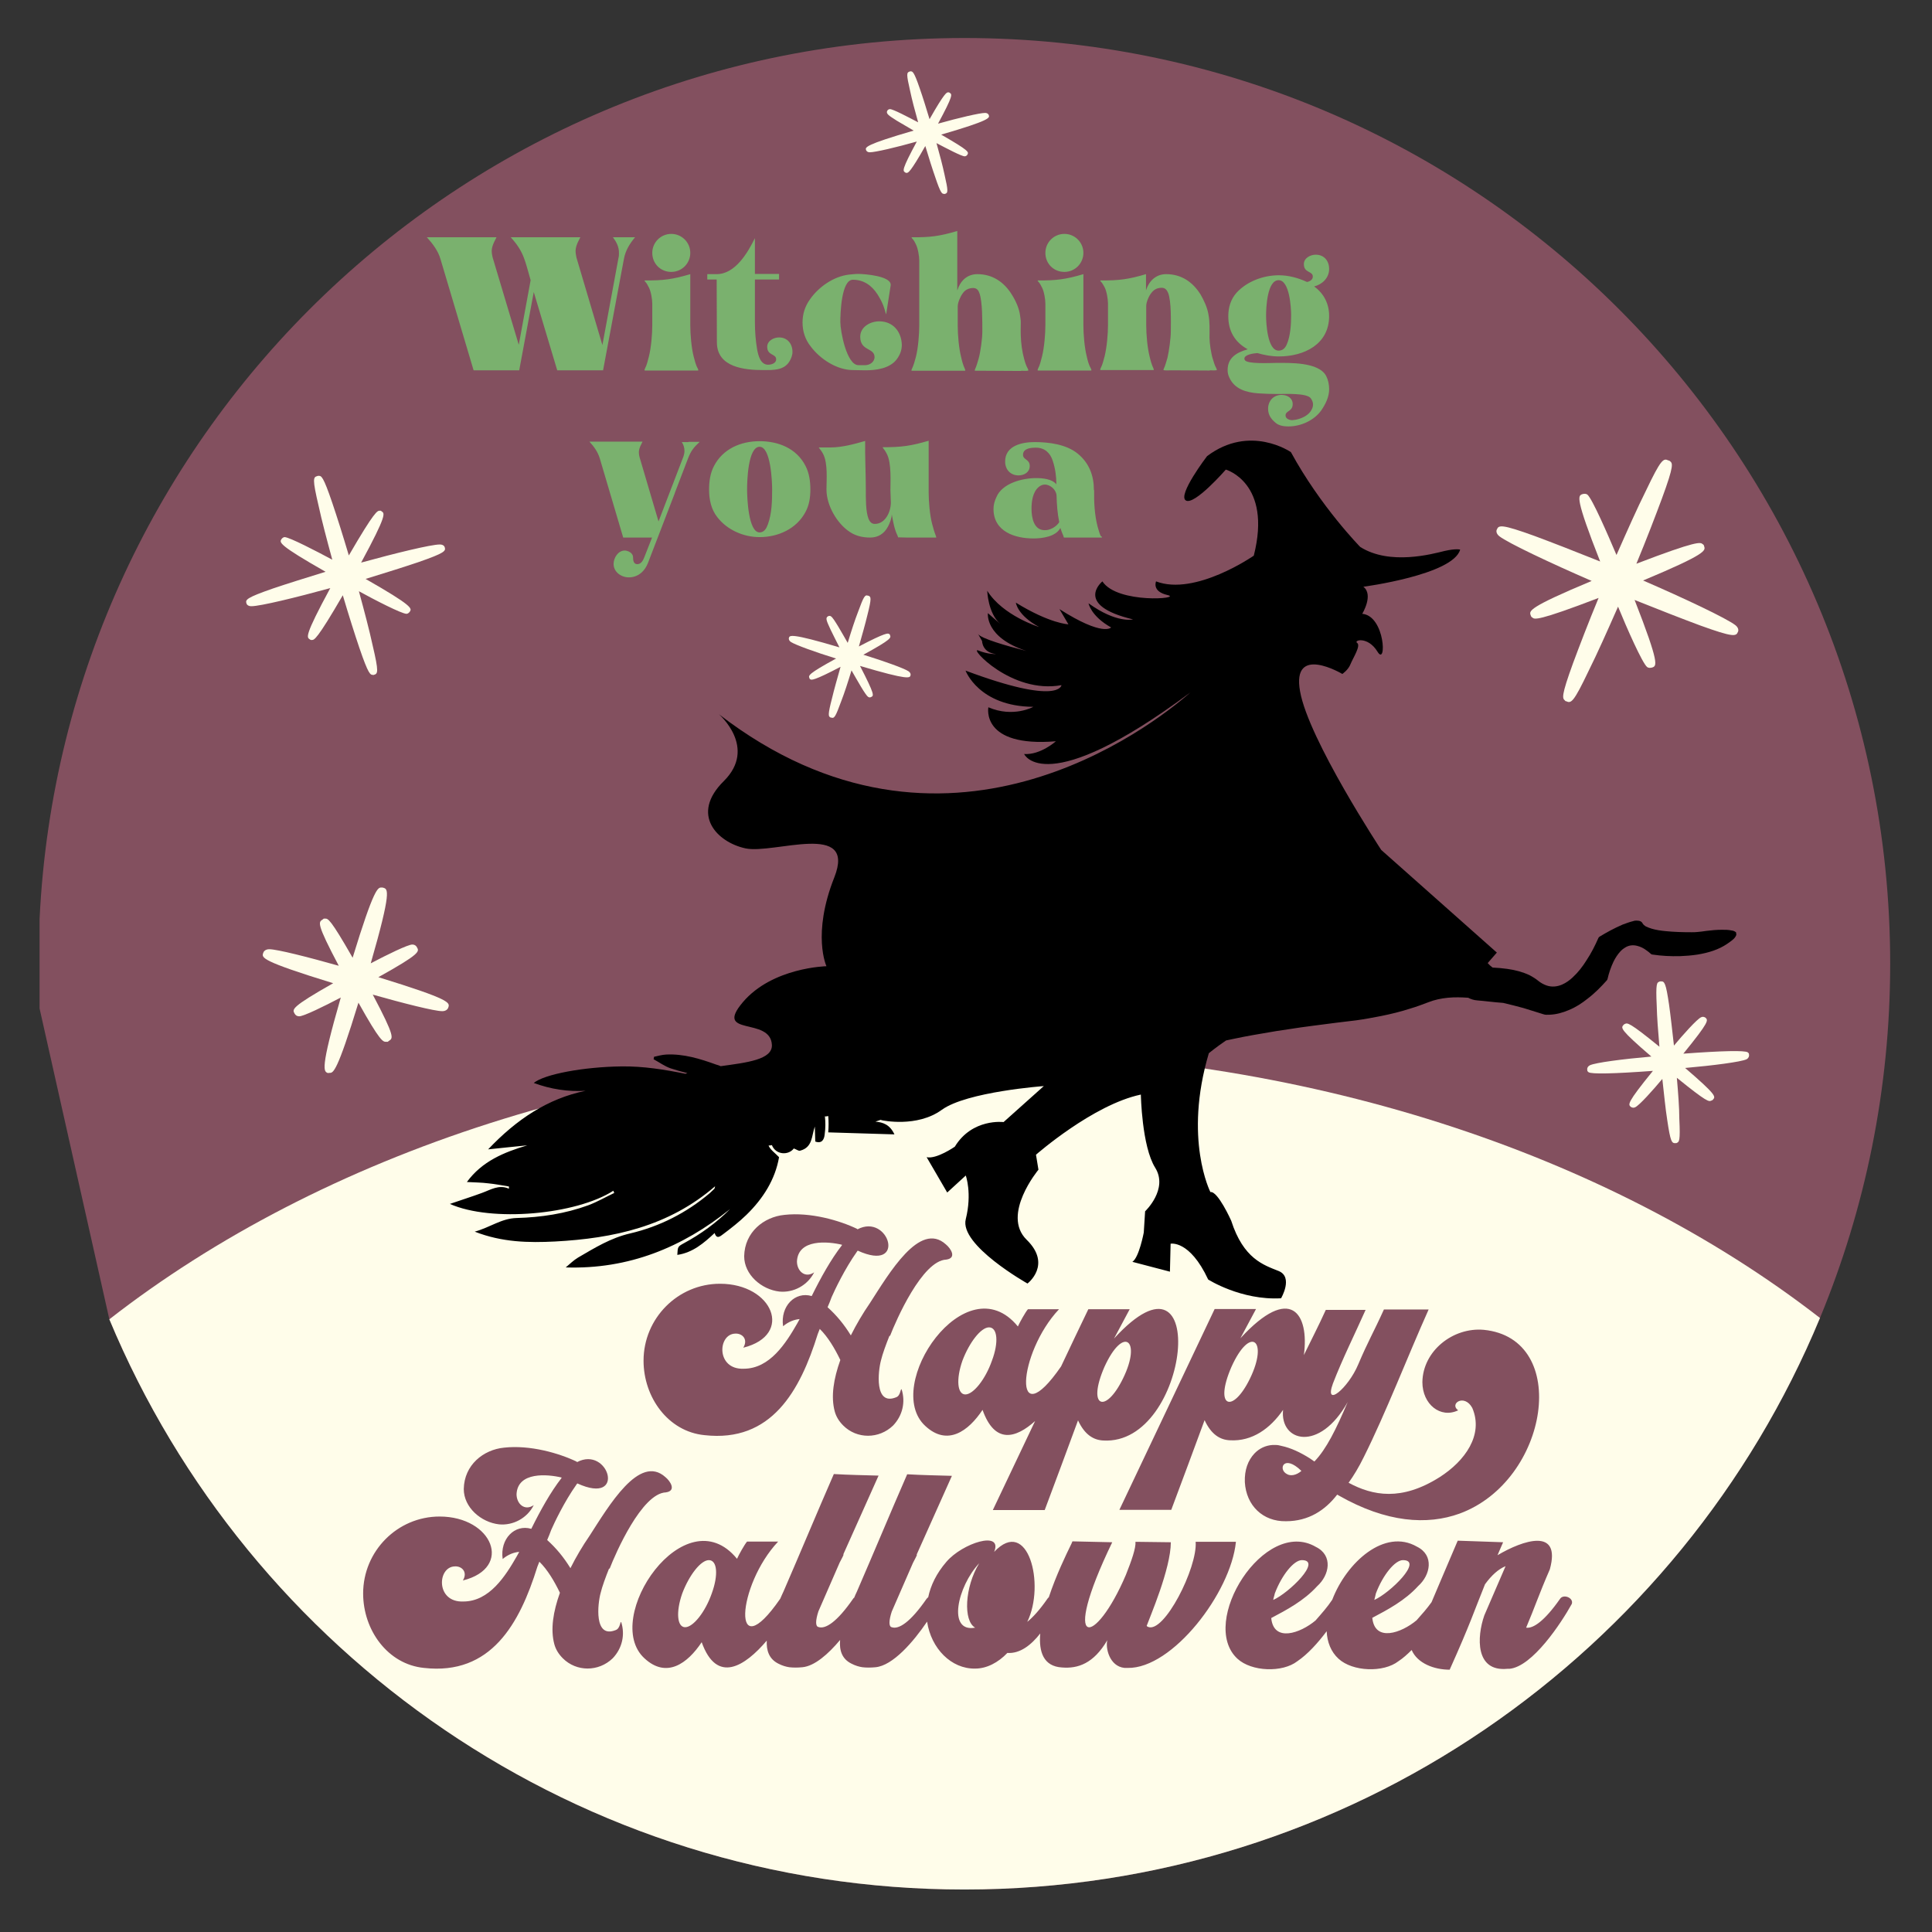
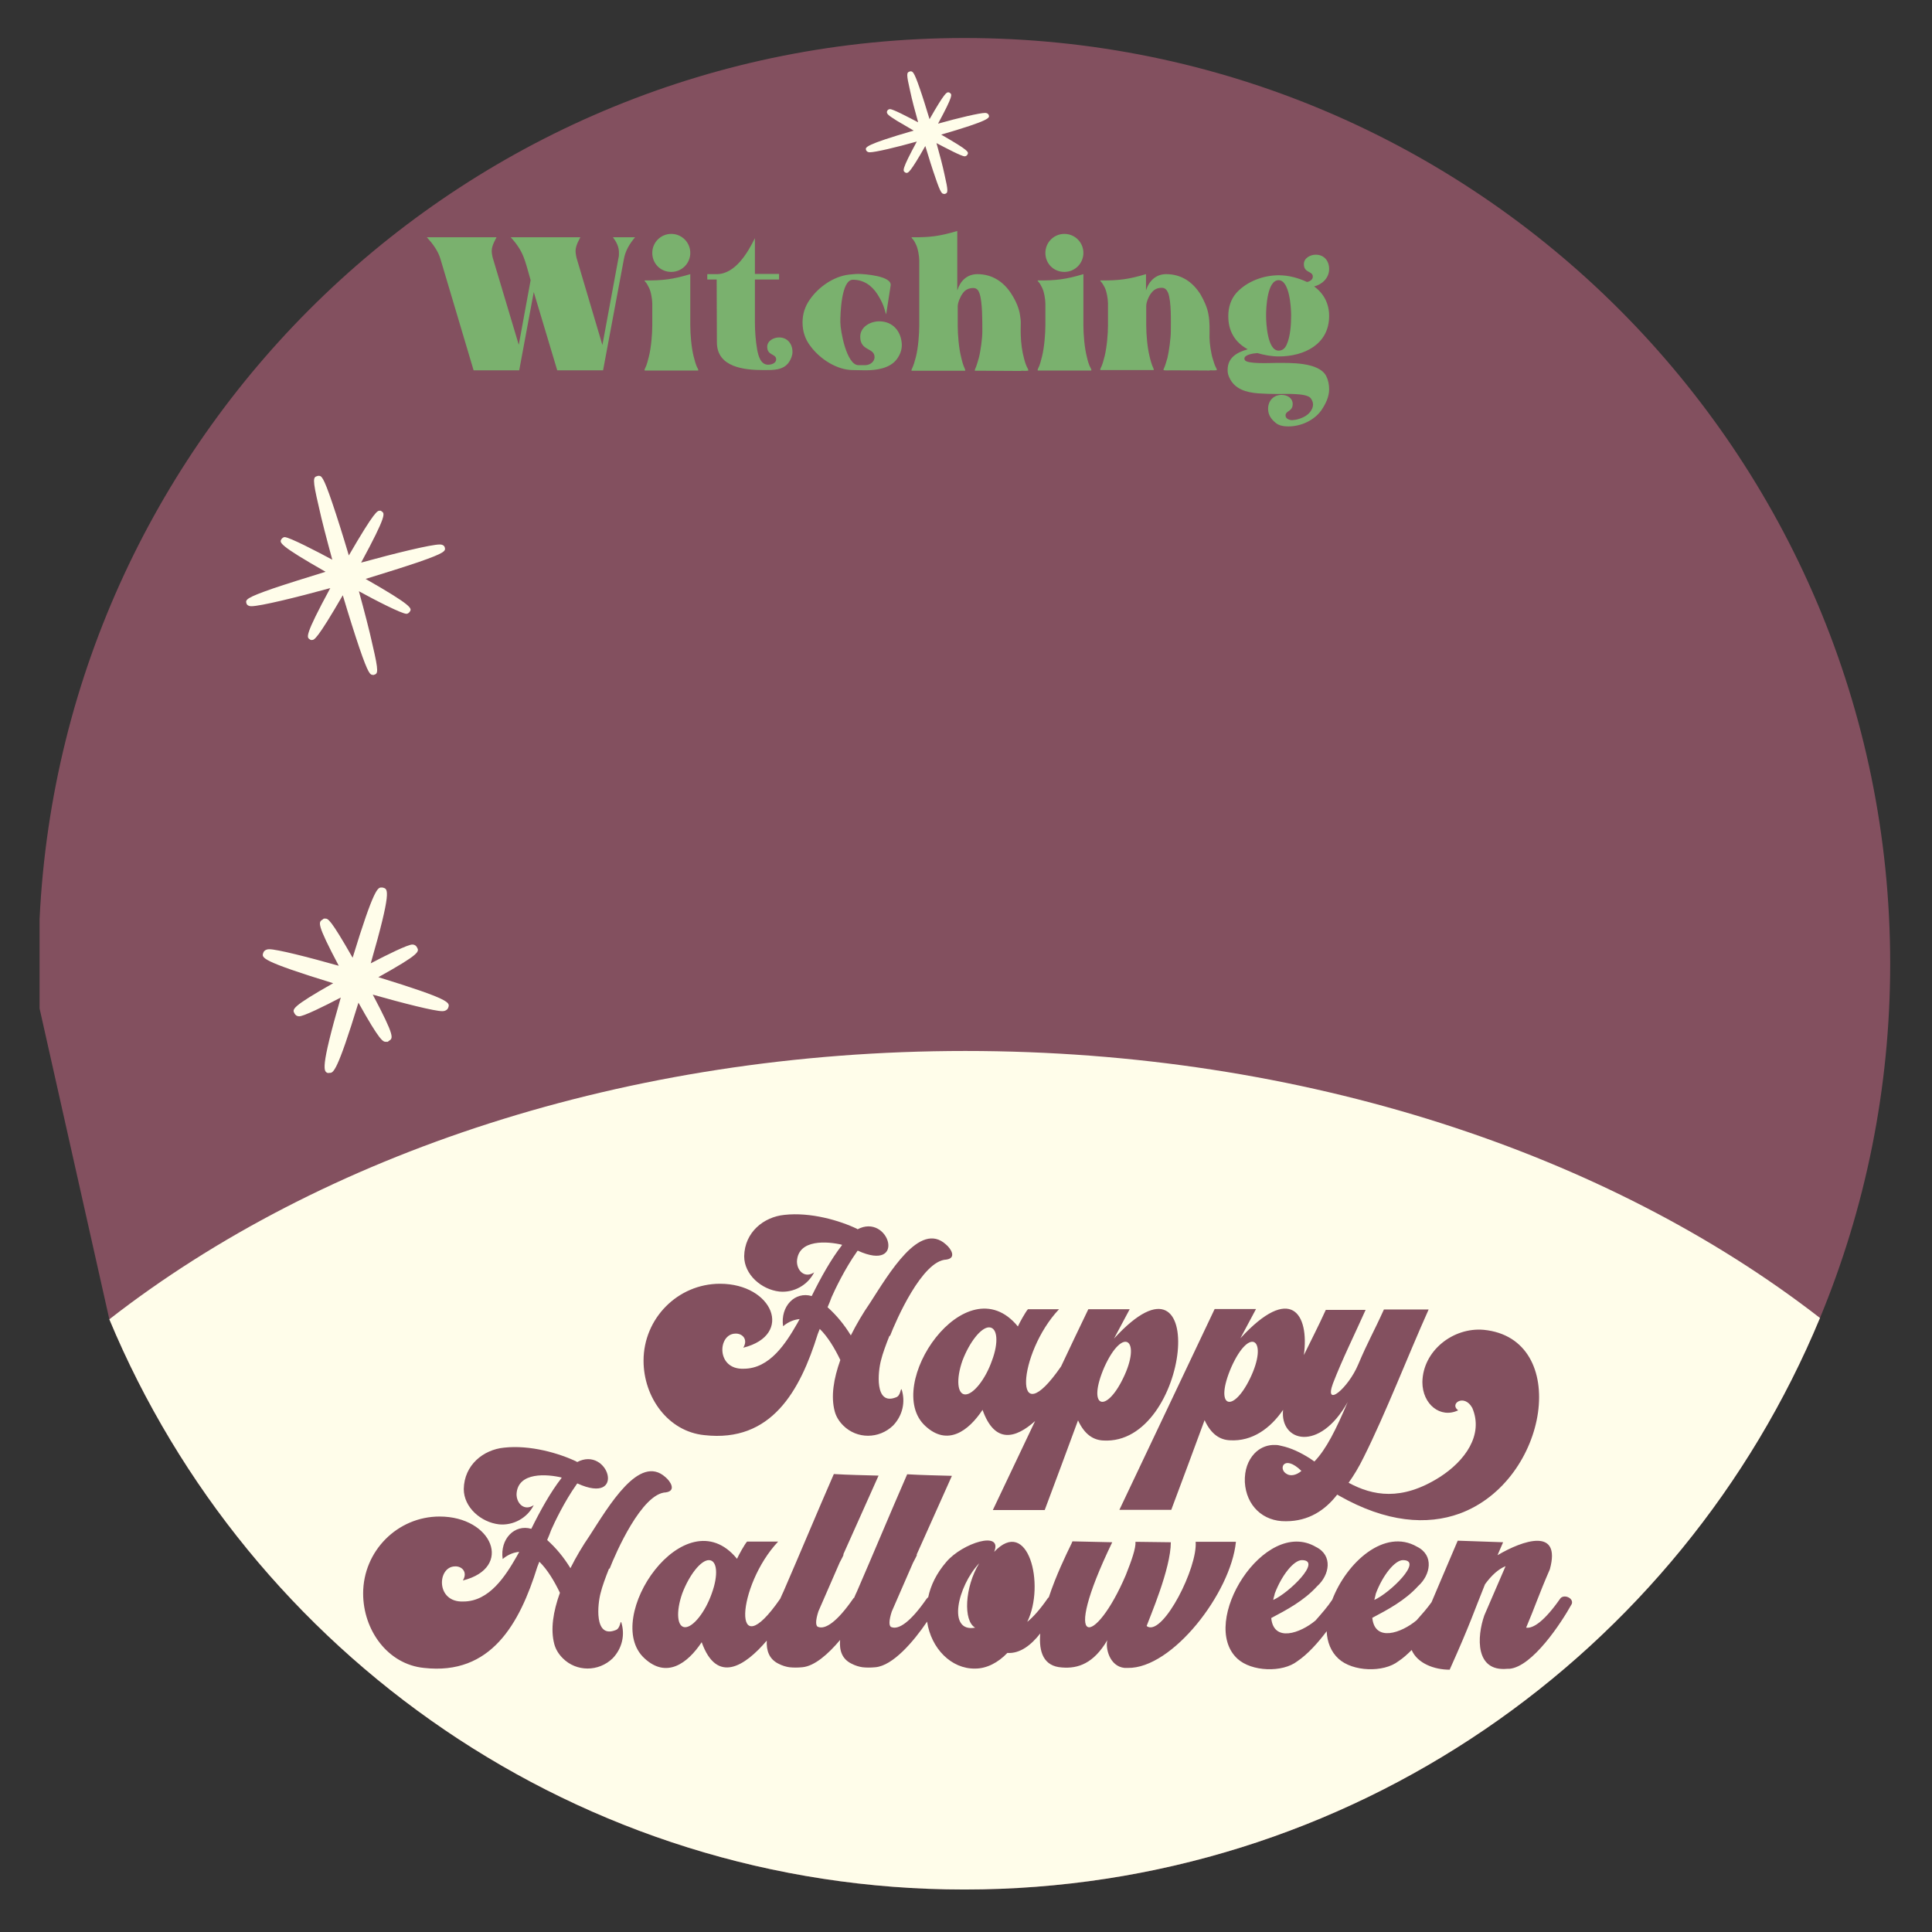
<svg xmlns="http://www.w3.org/2000/svg" version="1.1" id="Layer_1" x="0px" y="0px" viewBox="0 0 864 864" style="enable-background:new 0 0 864 864;" xml:space="preserve">
  <rect x="0" y="0" width="864" height="864" fill="#333333" stroke="none" />
  <style type="text/css">
	.st0{fill:#83505F;}
	.st1{fill:#FFFDEA;}
	.st2{fill:#7AB16E;}
</style>
  <g>
    <path class="st0" d="M17.7,451v-40C28.2,191.6,209.3,17,431.3,17c228.6,0,414,185.4,414,414c0,56.1-11.2,109.6-31.4,158.4   C751.7,739.4,603.8,845,431.3,845c-172.3,0-320-105.3-382.4-255L17.7,451z" />
    <path class="st1" d="M813.9,589.4C751.7,739.4,603.8,845,431.3,845c-172.3,0-320-105.3-382.4-255c94.6-73.7,231.1-120,382.8-120   C583.1,470,719.3,516,813.9,589.4z" />
    <path class="st2" d="M274.1,106.1h9.9c-2.4,2.9-4.3,5.9-5,9.8l-9.3,49.7h-20.5l-10.5-35l-6.5,35h-20.4l-14.8-49.7   c-1.1-3.8-3.5-6.9-6.1-9.8h31c0.1,0,0.1,0,0.1,0.1c0,0.2-2.1,3.4-2.1,6c0,1,0.2,2,0.4,2.9l11.7,39.1l5.3-28.9   c-2.6-9-3-12.7-8.9-19.2h31c0.1,0,0.1,0,0.1,0.1c0,0.1-2.1,3.4-2.1,6c0,1,0.2,2,0.4,3l11.6,39.1l7.2-39c0.2-0.7,0.2-1.4,0.2-2   C276.9,110.4,275.6,108.1,274.1,106.1z M300.2,121.6c4.7,0,8.5-3.8,8.5-8.5c0-4.7-3.8-8.5-8.5-8.5c-4.7,0-8.5,3.8-8.5,8.5   C291.7,117.9,295.4,121.6,300.2,121.6z M310.2,159.4c-1-3.9-1.5-9.9-1.5-13.9c0-7.6,0-15.3,0-22.9c-7.8,2.3-12.2,2.9-20.3,2.8   l-0.2,0.1c0.1,0.2,0.2,0.2,0.2,0.3c0.8,0.8,1.3,1.8,1.8,2.8c0.9,1.7,1.5,5.2,1.5,7.2v9.6c0,4.1-0.5,10-1.5,14   c-0.5,1.9-0.9,3.8-1.8,5.5c-0.1,0.2-0.2,0.5-0.2,0.6c0,0.1,0.1,0.2,0.2,0.2h23.7c0.2,0,0.2-0.1,0.2-0.2c0-0.1-0.2-0.5-0.2-0.6   C311.1,163.2,310.7,161.2,310.2,159.4z M348.4,150.9c-2.4,0-5.3,1.5-5.3,4.2c0,4,4,3,4,5.6c0,1.8-2.2,2.4-3.6,2.4   c-3.4,0-4.4-4.1-4.9-6.8c-0.7-4.1-1-8.2-1-12.3v-19h10.8v-2.5h-10.8v-16c-3.2,6.5-8.8,16.1-17.1,16.1h-4.2v2.4h4.2l0.1,28.2   c0.1,11.1,12.3,12.3,20.9,12.3c4.2,0,9,0.2,11.5-3.8c0.8-1.3,1.4-2.8,1.4-4.3C354.4,153.7,352.1,150.9,348.4,150.9z M393.2,143.7   c-3.9,0-8.5,2.4-8.5,6.9c0,6.5,6.4,4.8,6.4,9.1c0,2.2-2.2,3.6-4.1,3.6h-3.1c-5.3,0-8.1-15.3-8.1-19.3c0-3.6,0.4-18.9,5.6-18.9   c4.8,0,8.4,2.5,11,6.5c1,1.6,1.9,3.2,2.6,5c0.4,1.1,0.8,2.3,1.1,3.5c0.1,0.2,0.2,0.5,0.2,0.5v-0.1l2-12.8   c0.7-4.3-11.8-5.2-14.5-5.2c-1.4,0-2.8,0.2-4.1,0.3c-6.9,0.8-13.6,5.5-17.5,11.1c-2.2,3.1-3.3,6.5-3.3,10.3c0,4,1.2,7.7,3.7,10.8   c4.2,5.6,11.7,10.5,18.9,10.5c1.9,0,3.7,0.1,5.6,0.1c4.7,0,10.8-0.8,13.9-4.9c1.5-2,2.3-4.1,2.3-6.5   C403.1,148.2,399.3,143.7,393.2,143.7z M458,160.5c-0.9-3.2-1.4-7-1.5-10.4c-0.1-2,0-4.1,0-6c0-1-0.2-2-0.3-2.9   c-0.4-3.3-2-6.8-3.8-9.6c-3.5-5.6-8.7-9-15.3-9c-4.7,0-7.7,3.1-9,7.3v-26.6c-7.8,2.3-12.1,2.9-20.3,2.8l-0.2,0.1   c0.1,0.1,0.2,0.2,0.2,0.3c0.8,0.8,1.3,1.7,1.8,2.8c0.9,1.7,1.5,5.3,1.5,7.2v29c0,4-0.5,10.2-1.5,14.1c-0.5,1.9-1,3.7-1.8,5.4   c-0.1,0.1-0.2,0.5-0.2,0.6s0.1,0.2,0.2,0.2h23.7c0.1,0,0.2-0.1,0.2-0.2c0-0.1-0.2-0.5-0.2-0.6c-0.8-1.7-1.3-3.6-1.7-5.4   c-1-3.9-1.5-9.9-1.5-13.9v-8.7c0-1.7,1.2-4.5,2.3-5.9c1.1-1.6,2.8-2.3,4.7-2.3c1.5,0,2.3,1.1,2.7,2.3c1.4,3.8,1.3,12.9,1.3,17.2   c0,3.2-0.8,8.9-1.6,11.9c-0.5,1.6-0.9,3.3-1.6,4.8c-0.1,0.2-0.2,0.5-0.2,0.6c0,0.1,0.1,0.2,0.2,0.2h3.5l17.1,0.1v-0.1   c0.6,0,3.2,0.2,3.2-0.2c0-0.1-0.2-0.5-0.2-0.6C458.8,163.4,458.4,162,458,160.5z M486,159.4c-1-3.9-1.5-9.9-1.5-13.9   c0-7.6,0-15.3,0-22.9c-7.8,2.3-12.2,2.9-20.3,2.8l-0.2,0.1c0.1,0.2,0.2,0.2,0.2,0.3c0.8,0.8,1.3,1.8,1.8,2.8   c0.9,1.7,1.5,5.2,1.5,7.2v9.6c0,4.1-0.5,10-1.5,14c-0.5,1.9-0.9,3.8-1.8,5.5c-0.1,0.2-0.2,0.5-0.2,0.6c0,0.1,0.1,0.2,0.2,0.2h23.7   c0.2,0,0.2-0.1,0.2-0.2c0-0.1-0.2-0.5-0.2-0.6C486.9,163.2,486.4,161.2,486,159.4z M476,121.6c4.7,0,8.5-3.8,8.5-8.5   c0-4.7-3.8-8.5-8.5-8.5s-8.5,3.8-8.5,8.5C467.5,117.9,471.2,121.6,476,121.6z M542.4,160.6c-0.8-2.4-1.5-7.2-1.5-9.6   c0-3.6,0.2-6.9-0.5-10.5c-0.5-3-2-6.2-3.5-8.8c-3.5-5.6-8.6-9.1-15.4-9.1c-4.5,0-7.7,3-9,7.3v-7.3c-7.8,2.3-12.1,2.9-20.3,2.8   l-0.2,0.1c0.1,0.2,0.2,0.2,0.2,0.3c0.8,0.8,1.3,1.8,1.8,2.7c0.9,1.7,1.5,5.3,1.5,7.2v9.6c0,4.1-0.5,9.9-1.5,14   c-0.5,1.8-0.9,3.7-1.8,5.4c-0.1,0.2-0.2,0.5-0.2,0.6c0,0.1,0.1,0.2,0.2,0.2h23.6c0.1,0,0.2-0.1,0.2-0.2c0-0.1-0.2-0.5-0.2-0.6   c-0.8-1.7-1.3-3.6-1.7-5.3c-1-4-1.5-9.8-1.5-13.9v-8.7c0-1.7,1.2-4.5,2.3-5.8c1.2-1.6,2.7-2.3,4.7-2.3c1.5,0,2.3,1.1,2.8,2.3   c1.5,4,1.2,12.7,1.2,17.1c0,3.1-0.8,8.9-1.5,11.9c-0.5,1.6-0.9,3.3-1.6,4.8c-0.1,0.1-0.2,0.5-0.2,0.6c0,0.4,2.8,0.2,3.6,0.2   l17.1,0.1v-0.1c0.6,0,3.2,0.2,3.2-0.2c0-0.1-0.2-0.5-0.2-0.6C543.2,163.4,542.8,161.9,542.4,160.6z M556.5,160.4   c0,0.2,0.1,0.4,0.2,0.6c0.8,1.9,11.7,1.3,13.9,1.3c6.1,0,19.2-0.5,22.5,5.9c0.9,1.8,1.3,3.8,1.3,5.9c0,3.4-1.6,6.6-3.5,9.4   c-3.2,4.5-9.1,7.2-14.7,7.2c-2,0-4.1-0.3-5.6-1.5c-2.1-1.7-3.5-3.6-3.5-6.4c0-3.5,2.4-6.2,6-6.2c2.6,0,5,1.4,5,4.1   c0,3.4-3.2,2.9-3.2,5.1c0,1.5,1.8,2.1,3,2.1c0.5,0,1.1-0.2,1.6-0.2c2.4-0.5,5-1.6,6.5-3.6c0.7-1,1.2-2,1.2-3.2   c0-1.1-0.5-2.1-1.1-2.9c-2-2.3-11.4-1.8-14.5-1.8s-6.1-0.1-9-0.3c-5.3-0.4-10.6-1.9-12.9-7.2c-0.5-1.1-0.7-2.1-0.7-3.2   c0-5.6,4.1-7.9,9-9.3c-5.9-3.2-8.7-8.3-8.7-14.8c0-3.9,1.1-7.6,3.7-10.5c4.7-5.1,12-7.8,18.9-7.8c4.4,0,8.7,1.2,12.6,3   c1.2-0.2,2.6-1,2.6-2.4c0-2.6-4-1.5-4-5.6c0-2.7,2.9-4.2,5.3-4.2c3.8,0,6,2.8,6,6.4c0,4-3.1,6.9-6.7,7.8c4.4,3.2,6.7,7.8,6.7,13.2   c0,12.7-11.2,18.1-22.5,18.1c-3.2,0-6.5-0.6-9.6-1.5C560.8,158,556.5,158.5,556.5,160.4z M566.2,141.1c0,3.5,0.6,15.7,5.6,15.7   c1.9,0,3-1.2,3.7-2.9c1.6-3.7,1.9-8.9,1.9-12.9c0-3.5-0.7-15.7-5.6-15.7C566.7,125.3,566.2,137.5,566.2,141.1z" />
-     <path class="st2" d="M307.9,197.6h5c-2.6,2.4-3.9,4-5.2,7.4l-5.9,15.4v0.1l-12,31.2c-1.4,3.7-4.4,6.5-8.6,6.5c-3.4,0-6.8-2.4-6.8-6   c0-2.7,2-6,5-6c0.6,0,1.1,0.2,1.7,0.4c1.1,0.5,2,1.4,2,2.6c0,1.3,0.2,3.1,1.9,3.1c1.7,0,2.6-1.7,3.1-3l3.5-8.9h-12.9l-10.5-35.5   c-0.9-2.9-2.6-5.2-4.6-7.4h23.6c0.1,0,0.1,0,0.1,0.1c0,0.2-1.6,2.6-1.6,4.6c0,0.7,0.1,1.5,0.3,2.2l8.5,28.8l11.2-29.2   c0.2-0.6,0.4-1.6,0.4-2.3c0-1.5-0.4-2.8-1.2-4H307.9z M360.2,208.3c1.7,3.2,2.2,7,2.2,10.6c0,3.5-0.5,7-2.2,10.1   c-4,7.5-12.2,11.2-20.5,11.2c-7.2,0-14.5-3.2-18.9-8.9c-2.8-3.5-3.7-8-3.7-12.4c0-3.5,0.5-7.3,2.2-10.5c4-7.7,12-11.1,20.4-11.1   C348.1,197.3,356.2,200.5,360.2,208.3z M345.3,218.8c0-3.5-0.6-19-5.6-19c-5.2,0-5.6,15.3-5.6,19c0,3.5,0.5,19.3,5.6,19.3   c2.1,0,3.1-1.9,3.7-3.6C345.2,229.6,345.3,223.9,345.3,218.8z M416.8,234.1c-1-3.9-1.5-9.9-1.5-14c0-7.7,0-15.3,0-23   c-7.9,2.3-12,2.9-20.4,2.9l-0.2,0.1c0.9,1.2,1.2,1.5,2,3.1c2,4.1,1.5,12,1.5,16c0,1.8,0.2,3.7,0.2,5.5c0,4.1-2.4,9.6-7.2,9.6   c-1.5,0-2.3-1.1-2.8-2.3c-1.3-3.4-1.2-9.3-1.2-13c0-7.2-0.4-14.5-0.3-21.8c-4.9,1.4-10.3,2.9-15.5,2.9h-5c-0.1,0-0.2,0-0.2,0.1   c0.8,1.1,1.2,1.5,1.9,2.8c2.2,4.2,1.5,11.8,1.5,15.9c0,7.1,4.7,15.3,10.6,19.1c2.6,1.7,5.7,2.4,8.9,2.4c3.6,0,6.3-1.7,8-4.9   c0.8-1.5,1.7-3.7,1.7-5.5c0.6,3.2,1.1,6.5,2.6,9.6c0.1,0.2,0.2,0.5,0.2,0.7c1.4,0,2.7,0.1,4,0.1h12.9c0.1,0,0.2,0,0.2-0.1   c0-0.2-0.2-0.5-0.2-0.7C417.8,237.8,417.3,236,416.8,234.1z M492.8,240.3c0,0.1-0.1,0.1-0.2,0.1h-16.8c-0.1-0.2-0.2-0.4-0.2-0.6   c-0.5-1.2-1-2.4-1.4-3.7c-2,3.9-8.1,4.7-12,4.7c-8.4,0-17.9-3.1-17.9-13.2c0-2,0.5-3.5,1.3-5.3c2.6-6.2,11.6-8.5,17.8-8.5   c2.8,0,7.2,0.4,9,2.8v-0.2c0-3.5-0.5-7-1.6-10.3c-1.1-3.5-3.6-5.9-7.5-5.9c-2.1,0-5.8,0.2-5.8,3.2c0,2.3,3,1.9,3,5   c0,2.8-2.5,4.2-5,4.2c-3.6,0-6-2.6-6-6.2c0-7.2,7.7-8.7,13.2-8.7c6.4,0,14.2,1,19.3,5.2c5.1,4.2,7.2,9.8,7.2,16.3h0.1   c-0.1,5.3,0.2,11,1.5,16.1c0.5,1.5,0.8,3.2,1.5,4.5C492.6,239.8,492.8,240.1,492.8,240.3z M473.7,233.5c-0.8-3.8-1.1-7.9-1.2-11.8   c-0.1-2.6-2.7-5-5.3-5c-1,0-2,0.5-2.7,1.1c-2.7,2.3-3.2,6.5-3.2,9.7c0,4,1,9.6,5.9,9.6C469.6,237.2,472.5,235.5,473.7,233.5z" />
-     <path d="M774.3,416.1c-1.4-0.3-2.8-0.3-4.2-0.3c-2.4,0-4.7,0.2-7,0.5c-1.4,0.2-2.7,0.4-4.1,0.5c-0.8,0.1-1.7,0.1-2.5,0.1   c-3.9,0-7.8-0.1-11.7-0.5c-2.1-0.2-4.2-0.5-6.2-1.1c-0.9-0.3-1.8-0.6-2.6-1c-0.6-0.4-1.1-0.8-1.4-1.3c-0.4-0.9-1.3-1.3-2.7-1.3   c-0.1,0-0.2,0-0.3,0c-0.3,0-0.6,0.1-0.9,0.1c0,0-0.1,0.1-0.2,0.1c-1.7,0.4-3.3,1-4.9,1.6c-3.7,1.6-7,3.4-10.3,5.4   c-0.3,0.2-0.4,0.4-0.5,0.6c-1.5,3.4-3.2,6.8-5.4,10.1c-1.7,2.7-3.6,5.2-6.2,7.6c-1.3,1.2-2.8,2.3-4.6,3.1c-2.3,1-4.7,1.2-7,0.4   c-1.4-0.5-2.6-1.2-3.6-2c-1.2-1-2.5-1.8-4-2.6c-3-1.4-6.3-2.3-9.9-2.8c-2.2-0.3-4.4-0.5-6.6-0.6c-0.8-0.6-1.6-1.3-2.2-2l4.1-4.7   l-51.7-45.9c0,0-32.5-49.4-36.3-70.9c-3.9-21.4,18.9-7.8,18.9-7.8s2.7-1.8,3.7-4.5c1.1-2.7,4.7-8.2,2.9-9.4   c-1.7-1.2,4.8-3.1,9.1,3.9c4.2,7,3.5-16-6.8-16.9c0,0,5.2-8.5,0.5-12.1c0,0,40.1-5.3,43.3-16.6c0,0-1.7-0.6-7,0.6   c-5.3,1.3-24.4,6.6-37.7-1.8c0,0-17.7-18-31-42.4c0,0-18.3-12.7-37.5,1.8c0,0-13.3,17.4-9.5,19.8c3.8,2.4,17.9-13.8,17.9-13.8   s20.8,5.9,12.5,38.5c0,0-26.2,18.2-43.7,11.5c0,0-2,4.5,5.1,6.1s-22.4,4.1-29.1-6.1c0,0-13.1,10.6,13.7,17c0,0-7.3,1.9-19.9-7.2   c0,0,1,5.7,10.1,10.8c0,0-3.5,4.3-23.1-8.2l4,6.8c0,0-8.3-0.3-23.5-9.7c0,0,0.6,5.6,10.4,10.9c0,0-16.2-5-23.2-16.2   c0,0,0.3,10,5.8,14.8l-5.5-4.8c0,0-1.5,10.8,17.2,16.9c-8.7-2.2-20.5-5.6-21.6-7.6c0.7,1.2,1.8,3.2,1.8,3.2s0,5.2,6.3,5.8   c0,0-3.6,0.2-8-1.6c-4.4-1.8,14.7,19.6,37.2,15.5c0,0-0.7,9.3-42.9-6.5c0,0,5.9,16,30.3,16.2c0,0-8.9,5-20.1,0.2   c0,0-3.5,18,30.2,15.2c0,0-6.9,6.2-14.2,5.7c0,0,9.2,20.9,74.3-27.5c-17.2,15.1-109.9,87.5-210.8,9.7c0,0,17.3,14.9,2.2,29.9   c-15.2,15-2.9,27.4,9.7,30.1c12.7,2.7,49.8-12.5,39.7,13c-10.1,25.5-3.5,39.7-3.5,39.7s-24.2,0.5-37.4,16.1   c-13.2,15.6,12.4,6.3,13,19.1c0.3,6.6-11.3,7.9-22.9,9.5c-0.6-0.3-1.3-0.5-2-0.7c-7.2-2.6-14.6-4.9-22.4-4.5   c-1.8,0.1-3.6,0.6-5.4,1c-0.1,0.4-0.1,0.8-0.2,1.1c2.6,1.4,5,3.2,7.7,4.1c2.4,0.8,4.9,1.5,7.4,2.1c-0.3,0.1-0.6,0.2-0.9,0.3   c-9.4-1.9-18.7-3.4-28.4-3.3c-17.1,0.2-34.7,3.5-39.4,7.4c7.6,2.8,15.3,4,23.2,3.5c-17,3.5-30.9,12.8-43.6,26.2   c6.3-0.7,11.9-1.2,17.5-1.8c-10.4,3.1-20.2,7.1-27,16.4c3.4,0.2,6.5,0.2,9.6,0.6c3.1,0.3,6.1,0.9,9.2,1.4c0,0.3,0,0.7,0,1   c-4.5-2-8.2,0.5-12.1,1.9c-4.6,1.7-9.4,3.2-14.3,4.9c18.6,8.3,56.5,4.8,73.1-5.9c0.1,0.3,0.2,0.6,0.4,1c-3.8,1.8-7.6,4-11.6,5.5   c-10.4,3.8-21.2,5.4-32.1,5.7c-6.8,0.2-11.8,4.2-18.7,6.1c12.3,4.8,24.1,5,36,4.4c26-1.4,50.7-6.7,71.5-24.7   c-0.2,0.7-0.2,1-0.3,1.1c-0.7,0.7-1.4,1.3-2.1,2c-10.4,8.8-22.4,14.9-35.6,18c-8.7,2-15.9,6.5-23.3,10.8c-2,1.2-3.7,2.9-5.5,4.4   c28.1,0.9,52.1-8.9,73.5-26.1c-6.2,6.2-13.1,11.2-20.7,15.3c-2.7,1.5-2.7,1.5-2.9,5.2c6.9-1,11.9-5.3,16.7-9.8   c0.9,3,2.6,1.4,3.7,0.6c3.6-2.7,7.2-5.5,10.5-8.7c7.5-7.3,12.9-15.9,14.6-25.8c-1.8-1.9-3.9-3.3-4.7-5.2c0.5,0,1-0.1,1.5-0.2   c1.7,4.4,7.4,4.7,9.8,1.5c1.2,0.4,2.1,1.2,2.8,1c5.7-1.5,5.1-6.6,6.6-10.8c0.1,2.2,0.1,4.4,0.2,6.7c3,1.1,4-1,4.2-3.2   c0.4-2.8,0.4-5.5,0.1-8.1h0.1c0.1,0,0.1,0.1,0.2,0.1c0.4-0.1,0.8-0.1,1.2-0.2c0.2,2.3,0.2,4.8,0,7.3c10,0.3,19.5,0.6,29.6,0.9   c-2-4.3-5-5.4-8.5-5.7c0.8-0.3,1.5-0.5,2.3-0.8c0.2,0.1,0.5,0.1,0.7,0.2c0,0,15.6,3.4,26.7-4.7c11.2-8.1,45.6-10.6,45.6-10.6   l-18,16.1c0,0-14-1.8-21.8,11c0,0-8.2,5.7-12.6,4.7l9.2,15.8l8.3-7.6c0,0,2.9,7.9,0,19.5c-3,11.6,27.6,28.8,27.6,28.8   s11.1-8.4-0.4-19.6c-11.4-11.2,5.3-31.3,5.3-31.3l-1.1-6.7c0,0,25.5-22.4,46.9-26.9c0,0,0.4,23.1,6.4,32.7c6,9.6-4.5,19.5-4.5,19.5   l-0.6,9.5c0,0-2.1,11.2-5.1,13.1l16.8,4.4l0.3-12.5c0,0,8.5-1.8,16.8,16c0,0,14.7,9.4,32.6,8.4c0,0,5.6-9.5-1.1-12.2   c-6.7-2.7-15.7-5.4-21.2-22.5c0,0-6-13.4-9.3-12.8c0,0-12.1-23.7-0.7-62.1c0,0,3.3-2.7,7.7-5.7c1.1-0.2,2.2-0.5,3.3-0.7   c2.9-0.6,5.8-1.2,8.7-1.7c3.5-0.6,7-1.2,10.5-1.8c2-0.3,4-0.6,6-0.9c3.3-0.5,6.5-1,9.8-1.4c3.6-0.5,7.2-0.9,10.8-1.4   c3-0.4,6.1-0.7,9.1-1.1c3.7-0.5,7.4-1.2,11-1.9c4.5-0.9,9-2,13.3-3.4c2.7-0.8,5.4-1.8,8-2.8c2.8-1.1,5.7-1.7,8.7-2   c3.1-0.3,6.1-0.2,9.1,0c1.1,0.6,2.5,1.1,4.2,1.2c2.8,0.2,7.1,0.8,11.4,1.1c3.1,0.7,6.1,1.5,9.1,2.3c3,0.9,6,1.9,9,2.8   c0.8,0.3,1.6,0.2,2.5,0.2c3.1-0.1,6-0.9,8.8-2.1c3.2-1.3,5.9-3.1,8.4-5.1c3.3-2.5,6-5.3,8.6-8.2c0.2-0.2,0.2-0.4,0.3-0.6   c0.6-2.6,1.5-5.3,2.7-7.8c0.8-1.6,1.8-3.2,3.2-4.7c0.6-0.6,1.2-1.1,1.9-1.5c1.7-1.1,3.6-1.3,5.5-0.8c1.6,0.4,2.9,1.1,4.1,2   c0.7,0.5,1.4,1,2,1.6c0.2,0.2,0.5,0.3,0.8,0.3c4,0.6,8.1,0.8,12.2,0.7c2.6-0.1,5.2-0.3,7.8-0.7c4.9-0.8,9.5-2.2,13.3-4.8   c0.8-0.5,1.5-1.1,2.2-1.6c0.9-0.7,1.6-1.5,1.9-2.4c0-0.4-0.1-0.7-0.1-1.1C775.9,416.5,775.2,416.2,774.3,416.1z" />
-     <path class="st1" d="M749.3,511.2c-1.7,0.2-2.3-0.8-3.7-10.3c-0.8-5-1.4-11.4-2.2-18.4c-3.9,4.7-10.4,12-12.2,12.7   c-0.7,0.3-1.2,0.2-1.9-0.2c-1.2-1.1-1.9-1.6,9.9-16.1c-17.7,1.3-27.4,1.5-28.8,0.6l-0.5-0.5l-0.1-0.8c0-0.4,0.1-1.2,1.2-1.8   c2.5-1.2,14.9-2.8,27.5-3.9c-14.2-12.2-13.6-12.8-12.5-14.1l0.3-0.3l0.4-0.2c1.1-0.5,1.8-0.9,15.4,10.2c-0.6-7-1.1-13.4-1.2-18.3   c-0.5-10.2,0.1-10.4,1.2-10.8l0.2-0.1h0.4c1.7-0.2,2.3,0.8,3.7,10.3c0.7,4.9,1.4,11.4,2.2,18.4c3.9-4.7,10.4-12,12.2-12.7   c0.7-0.3,1.2-0.2,1.9,0.2c1.2,1.2,1.9,1.6-9.9,16.1c17.7-1.3,27.4-1.5,28.8-0.6l0.5,0.5l0.1,0.8c0,0.4-0.1,1.2-1.1,1.8   c-2.5,1.2-15,2.8-27.5,3.9c14.2,12.2,13.6,12.8,12.5,14.1l-0.3,0.3l-0.5,0.2c-1.1,0.5-1.8,0.8-15.4-10.2c0.6,7,1.1,13.4,1.1,18.3   c0.5,10.2-0.1,10.3-1.1,10.8l-0.2,0.1H749.3z" />
    <path class="st1" d="M422.2,86.7c-0.9,0-1.5-0.1-4-7.6c-1.3-3.7-2.8-8.5-4.4-13.8c-6.8,12-7.7,12-8.3,12h-0.4l-0.3-0.2   c-1.1-0.7-1.7-1,5.2-13.8c-9.2,2.6-18.6,4.8-21,4.8c-1.2,0-1.6-0.7-1.7-1c-0.4-1.2-0.7-2.3,21.3-8.7c-2.9-1.7-5.5-3.2-7.5-4.4   c-3.8-2.4-5-3.2-4.3-4.5c0.3-0.5,0.8-0.7,1.2-0.7c1.4,0,8,3.5,12.6,5.9c-1.5-5.3-2.8-10.3-3.6-14.1c-1.7-7.4-1.6-8.2-0.2-8.6   l0.2-0.1h0.2c0.9,0,1.5,0,4.1,7.6c1.3,3.7,2.8,8.5,4.4,13.8c6.8-12,7.7-12,8.3-12h0.4l0.3,0.2c1.1,0.7,1.7,1-5.2,13.8   c9.2-2.6,18.7-4.8,21-4.8c1.2,0,1.6,0.7,1.7,1c0.4,1.2,0.7,2.3-21.3,8.7c12.7,7.3,12.4,7.8,11.7,9c-0.3,0.5-0.8,0.7-1.2,0.7   c-1.4,0-8-3.5-12.6-5.9c1.5,5.3,2.8,10.3,3.6,14.1c1.7,7.4,1.6,8.2,0.2,8.6l-0.2,0.1C422.4,86.7,422.2,86.7,422.2,86.7z" />
-     <path class="st1" d="M371.3,320.8c-0.8-0.5-1.2-0.9,0.8-8.6c0.9-3.8,2.3-8.7,3.8-14c-12.2,6.4-13,5.9-13.5,5.6l-0.3-0.2l-0.1-0.3   c-0.5-1.2-0.9-1.8,11.9-8.8c-9.1-2.8-18.2-6.1-20.2-7.4c-1-0.7-1-1.5-0.9-1.8c0.3-1.2,0.7-2.3,22.6,4.2c-1.5-3-2.9-5.7-3.9-7.8   c-1.9-4.1-2.5-5.4-1.2-6.1c0.5-0.3,1.1-0.2,1.4,0.1c1.2,0.8,4.8,7.3,7.4,11.8c1.6-5.3,3.2-10.2,4.6-13.8c2.6-7.1,3.1-7.8,4.5-7.3   l0.2,0l0.2,0.1c0.8,0.5,1.3,0.8-0.7,8.6c-0.9,3.8-2.3,8.7-3.8,14c12.2-6.4,13-5.9,13.5-5.6l0.3,0.2l0.1,0.3   c0.5,1.2,0.9,1.8-11.9,8.8c9.1,2.8,18.3,6.1,20.2,7.4c1,0.7,1,1.5,0.9,1.8c-0.3,1.2-0.7,2.3-22.6-4.2c6.7,13,6.2,13.3,5,13.9   c-0.5,0.3-1.1,0.2-1.4-0.1c-1.2-0.8-4.8-7.3-7.4-11.8c-1.6,5.3-3.2,10.2-4.6,13.8c-2.6,7.1-3.1,7.8-4.5,7.3l-0.2,0   C371.4,320.9,371.3,320.8,371.3,320.8z" />
    <path class="st1" d="M146.8,479.9c-2.1-0.6-3.8-1.2,5.6-33.8c-7.4,3.9-16.6,8.4-18.6,8.4l0,0c-1,0-1.7-0.5-2.1-1.3   c-1-1.8-1.6-2.8,17.3-13.5c-32.5-10-32-11.4-31.3-13.5c0.1-0.5,0.8-1.7,2.7-1.7c3.5,0,17.3,3.5,31.1,7.4   c-10.1-19.1-9.1-19.5-7.2-20.7l0.5-0.4h0.6c1.3,0,2.3,0,12.3,17.5c9.6-31.4,11.3-31.4,12.9-31.4h0.4l0.4,0.1   c2.1,0.6,3.8,1.2-5.6,33.8c7.4-3.9,16.6-8.4,18.6-8.4c1,0,1.7,0.5,2.1,1.3c1,1.8,1.6,2.8-17.3,13.3c32.5,10,32,11.4,31.3,13.5   c-0.1,0.5-0.8,1.7-2.7,1.7c-3.5,0-17.3-3.5-31.1-7.4c10.1,19.1,9.1,19.5,7.2,20.7l-0.5,0.4h-0.8c-1.3,0-2.6-0.1-12.3-17.5   c-9.6,31.4-11.3,31.4-12.9,31.4H147L146.8,479.9z" />
    <path class="st1" d="M166.8,301.8c-1.2,0-2-0.1-6.1-12.1c-2.1-6.2-4.7-14.4-7.4-23.5c-11.6,20-12.8,20-13.8,20H139l-0.5-0.3   c-1.3-0.9-2.5-1.3,9.2-22.9c-15.3,4.2-31.3,8.1-35.3,8.1c-1.5,0-2.1-0.8-2.2-1.3c-0.5-1.6,0-2.5,11.8-6.6   c6.2-2.1,14.5-4.7,23.6-7.5c-21.1-12-20.6-13.1-19.8-14.5c0.4-0.6,1-1,1.5-1c2.3,0.1,14.4,6.4,21.3,10.1c-2.5-9.2-4.7-17.5-6.1-24   c-2.9-12.3-2.4-12.9-0.6-13.4l0.3-0.1h0.3c1.2,0,2,0,6.1,12.1c2.1,6.2,4.7,14.4,7.4,23.5c11.6-20,12.8-20,13.8-20h0.5l0.4,0.3   c1.3,0.9,2.5,1.3-9.2,22.9c15.3-4.2,31.2-8.1,35.2-8.1c1.5,0,2.1,0.8,2.2,1.3c0.5,1.6,0,2.5-11.8,6.6c-6.2,2.1-14.5,4.7-23.6,7.5   c21.2,12.1,20.7,13.2,19.8,14.6c-0.4,0.6-1,1-1.5,1c-2.2,0-14.4-6.3-21.3-10.1c2.5,9.2,4.7,17.5,6.1,24c2.9,12.3,2.4,12.9,0.6,13.4   l-0.3,0.1L166.8,301.8L166.8,301.8z" />
-     <path class="st1" d="M699.9,313.3c-1.2-1-1.9-1.7,3.6-16.8c2.9-7.8,6.8-18,11.4-29.1c-27.4,10.5-28.6,9.6-29.6,8.8l-0.5-0.4   l-0.3-0.7c-0.6-1.9-1.4-3.3,27.3-15.3c-18.4-8-37.3-16.9-41.3-20c-1.5-1.2-1.4-2.5-1.1-3c0.8-2,2-2.5,16.9,2.9   c7.8,2.9,18.1,6.9,29.3,11.4c-11.3-28.7-9.9-29.4-8-30.1c0.9-0.3,1.8-0.2,2.3,0.2c2.2,1.9,9.1,17.8,13,27   c4.9-11.1,9.3-21,13.1-28.6c6.9-14.5,7.9-14.7,10.1-13.7l0.4,0.1l0.3,0.2c1.2,1,2,1.6-3.6,16.8c-2.9,7.8-6.8,18-11.4,29.1   c27.4-10.5,28.6-9.6,29.6-8.8l0.5,0.4l0.2,0.6c0.6,1.9,1.4,3.3-27.3,15.3c18.5,8,37.3,16.9,41.3,20c1.5,1.2,1.4,2.5,1.1,3   c-0.8,2-2,2.5-16.9-2.9c-7.8-2.9-18.1-6.9-29.3-11.4c11.3,28.9,9.9,29.5,7.9,30.2c-0.9,0.3-1.8,0.2-2.3-0.2   c-2.2-1.8-9.2-17.7-13-27c-4.9,11.1-9.3,21-13.1,28.6c-6.9,14.5-7.9,14.7-10.1,13.7l-0.4-0.1L699.9,313.3L699.9,313.3z" />
    <path class="st0" d="M403.2,621.3c1.8,5.6,0.5,11.7-3.8,16.2c-6.3,6.1-16.2,6.1-22.3,0c-2-2-3.2-4.1-3.8-6.3   c-1.8-6.7-0.5-14.6,2.5-23c-2.5-5.2-5.6-10.4-9.2-13.9l-0.9,2.3c-7.9,25.4-20.7,48.6-50.7,45.2c-16.2-1.6-27.2-16.9-27.2-33.3   c0-18.9,15.3-34.4,34.2-34.4c23.6,0,33.1,22.9,10.4,28.6c2.3-3.8-0.5-6.5-3.6-6.3c-7.9,0.2-8.6,16.2,3.8,15.7   c11.7,0,18.9-11.5,23.9-20.2l1.1-2c-2.3,0.2-4.9,1.1-7.4,3.2c-1.3-9,5.4-15.7,12.8-13.5c4.1-8.3,8.6-16.4,13.5-22.7l0-0.2h0.2   c-6.5-1.6-19.8-2.7-20.3,7.4c0,4.3,3.6,7.7,7.7,4.9c-2.9,5.8-9.2,9.2-15.5,8.6c-8.1-0.9-15.8-7.6-15.8-15.8   c0.2-10.8,8.8-17.6,18-18.5c11.7-1.3,24.7,2.5,32.6,6.3v0.2c14.2-7.6,22.3,19.6,0.2,9.5c-0.2,0.2-0.4,0.4-0.4,0.5   c-5.4,7.6-9.9,17.1-11.3,20.3c-0.5,1.4-1.1,2.9-1.8,4.5c4,3.6,7.4,7.7,10.4,12.6c2.5-5,5.4-9.9,8.5-14.4   c8.6-13.3,22.3-36.9,34-26.3c2.2,1.8,5,6.1,0.2,6.8c-10.8,0.4-22.5,27.2-25.2,34.2l-0.2-0.2c-1.6,4-3.1,8.1-3.8,11   c-1.3,4.7-3.1,20.5,6.7,16.6C402.8,624.2,402.6,621,403.2,621.3z M493.4,644.2c-4.3-0.2-8.3-2.5-11.3-9   c-4.9,13.3-9.9,26.8-14.9,40.1h-23.2c6.3-13.2,12.6-26.5,18.9-39.8c-8.6,7.7-18,10.5-23.5-5c-6.3,9.5-15.7,16.4-25.6,7.2   c-19.4-17.8,18.2-72.9,41.4-44.5c0.7-1.6,3.4-6.5,4.5-7.7l13.9,0c-18.5,19.6-21.1,57.4,0.9,25.6c0-0.1,0.1-0.1,0.1-0.2   c4-8.5,8-16.9,12.1-25.4h18.5c-2.7,5-4.3,8.1-7,13.1C541.6,551.2,532.3,646.5,493.4,644.2z M442.3,593.6c-3.6,0-8.8,6.7-11.9,14.9   c-2.9,8.3-2.3,15.1,1.3,15.1c3.6,0,9-6.8,11.9-15.1C446.7,600.3,446.1,593.6,442.3,593.6z M493.9,611.3c-7.9,18.2,0.5,21.2,8.3,5.2   C510.7,599.2,502.4,592.6,493.9,611.3z M652.7,676.9c-14.4,5.2-32.6,4.1-54-8.1l-0.7-0.4c-5.4,7-12.8,11.9-22.9,11.9   c-10.3,0.2-17.8-7-18.4-17.5c-0.2-5.4,1.4-9.7,4.3-12.8c2.2-2.3,5-3.6,8.1-3.8h1.4c0.9,0,1.8,0.2,2.5,0.4c4.3,0.9,8.5,2.9,12.8,5.6   l2,1.4c5.4-5.6,9.7-14.4,14.9-26.6c-12.7,22.7-30.4,17.7-28.9,3.5c-5.7,8.3-13.8,14.2-23.8,13.6c-4.3-0.2-8.3-2.5-11.3-9   c-4.9,13.3-9.9,26.8-14.9,40.1h-23.2c14.2-29.9,28.4-59.9,42.6-89.8h18.5c-2.7,5-4.3,8.1-7,13.1c22.5-24.5,30.9-11,28.4,7.5   c3.3-6.8,6.5-12.9,9.8-20.2h17.8c-4.9,11-10.4,22-14.6,32.9c-4.1,11.2,6.8,2.2,11.3-8.5c4.5-10.6,6.7-14,11.5-24.6h20   c-9.5,21.2-19.1,46.2-29,66c-2.2,4.5-4.5,8.3-6.8,11.5c10.8,5.8,23.6,8.3,40.7-2.5c11.3-7.2,19.8-18.9,14.6-31   c-3.6-6.5-10.4-1.8-6.3,1.1c-7.9,3.8-16-2.7-16-12.6c0.2-14,13.7-24.6,27.4-23.4C702.6,598.5,692.8,662.2,652.7,676.9z    M550.7,611.3c-7.9,18.2,0.5,21.2,8.3,5.2C567.4,599.2,559.1,592.6,550.7,611.3z M582,657.8c-7.9-7.7-10.6-0.7-6.5,1.4   C577.1,660.2,579.7,659.8,582,657.8z" />
    <path class="st0" d="M277.8,725.4c1.8,5.6,0.5,11.7-3.8,16.2c-6.3,6.1-16.2,6.1-22.3,0c-2-2-3.2-4.1-3.8-6.3   c-1.8-6.7-0.5-14.6,2.5-23c-2.5-5.2-5.6-10.4-9.2-13.9l-0.9,2.3c-7.9,25.4-20.7,48.6-50.7,45.2c-16.2-1.6-27.2-16.9-27.2-33.3   c0-18.9,15.3-34.4,34.2-34.4c23.6,0,33.1,22.9,10.4,28.6c2.3-3.8-0.5-6.5-3.6-6.3c-7.9,0.2-8.6,16.2,3.8,15.7   c11.7,0,18.9-11.5,23.9-20.2l1.1-2c-2.3,0.2-4.9,1.1-7.4,3.2c-1.3-9,5.4-15.7,12.8-13.5c4.1-8.3,8.6-16.4,13.5-22.7l0-0.2h0.2   c-6.5-1.6-19.8-2.7-20.3,7.4c0,4.3,3.6,7.7,7.7,4.9c-2.9,5.8-9.2,9.2-15.5,8.6c-8.1-0.9-15.8-7.6-15.8-15.8   c0.2-10.8,8.8-17.6,18-18.5c11.7-1.3,24.7,2.5,32.6,6.3v0.2c14.2-7.6,22.3,19.6,0.2,9.5c-0.2,0.2-0.4,0.4-0.4,0.5   c-5.4,7.6-9.9,17.1-11.3,20.3c-0.5,1.4-1.1,2.9-1.8,4.5c4,3.6,7.4,7.7,10.4,12.6c2.5-5,5.4-9.9,8.5-14.4   c8.6-13.3,22.3-36.9,34-26.3c2.2,1.8,5,6.1,0.2,6.8c-10.8,0.4-22.5,27.2-25.2,34.2l-0.2-0.2c-1.6,4-3.1,8.1-3.8,11   c-1.3,4.7-3.1,20.5,6.7,16.6C277.4,728.3,277.3,725,277.8,725.4z M552.7,689.6c-2.3,22.7-28.4,56.7-48.4,56.3h-1.4   c-6.8-0.7-8.6-9-7.7-12.4c-6.1,10.4-13.1,12.8-20.3,12.2c-8.2-0.5-10.4-6.9-9.7-15.2c-4,5.1-9,9.1-14.7,8.7c-4.1,4.3-9.2,7-14.4,7   c-10.7,0.2-19.7-9-21.5-21c-6.1,9-15.3,19.7-23.1,20.4c-2.2,0.2-4,0.2-5.8,0c-1.4-0.2-3.2-0.7-4.9-1.6c-4.3-2.1-5.5-6-5.1-10.6   c-5.3,6.3-11.4,11.7-16.9,12.2c-2.2,0.2-4,0.2-5.8,0c-1.4-0.2-3.2-0.7-4.9-1.6c-4.2-2.1-5.4-5.9-5.2-10.3   c-9.7,11.4-22.3,19.7-29.1,0.7c-6.3,9.5-15.7,16.4-25.6,7.2c-19.4-17.8,18.2-72.9,41.4-44.5c0.7-1.6,3.4-6.5,4.5-7.7l13.9,0   c-18.5,19.6-21.1,57.4,0.9,25.6c0-0.1,0.1-0.1,0.1-0.2c0.5-1.1,0.9-2.1,1.4-3.1c7.6-17.5,14.9-35.1,22.5-52.5   c6.7,0.4,13.3,0.5,20,0.7l-15.8,35.3h0.2l-0.5,1.1l-1.3,2.5l-9.5,21.8c-1.3,4-1.4,6.7,0,7c3.1,1.1,8.3-2.2,15.5-12.6   c0.1-0.2,0.3-0.4,0.5-0.5c0.4-1,0.8-1.9,1.2-2.7c7.6-17.5,14.9-35.1,22.5-52.5c6.7,0.4,13.3,0.5,20,0.7l-15.8,35.3h0.2l-0.5,1.1   l-1.3,2.5l-9.5,21.8c-1.3,4-1.4,6.7,0,7c3.1,1.1,8.3-2.2,15.5-12.6c0.2-0.3,0.5-0.6,0.8-0.8c1.1-5.3,3.7-10.7,8.1-15.8   c7.2-8.5,25.4-14.2,21.4-4.5c15.1-16,23,14.6,14.8,31.3c2.5-2,5.6-5.4,9-10.3c0.2-0.3,0.3-0.5,0.6-0.6c3.3-10,7.9-19.4,9.7-23.1   c0.4-0.7,0.5-1.1,0.9-2l17.8,0.4c-23.8,49.3-7.6,46.8,6.1,14.6c2.5-6.3,4.5-11.9,4.3-14.8l15.8,0.2c0,11.9-9.5,33.7-10.8,37.4   c0.2,0.2,0.4,0.4,0.5,0.4c7.2,3.4,22.3-26.5,21.4-38H552.7z M317,697.7c-3.6,0-8.8,6.7-11.9,14.9c-2.9,8.3-2.3,15.1,1.3,15.1   c3.6,0,9-6.8,11.9-15.1C321.3,704.4,320.8,697.7,317,697.7z M437.9,699.1c-9.7,10.3-14.4,31.1-1.8,28.8   C430.7,724.9,431.4,709.8,437.9,699.1z M702.9,717.3c-4.7,8.5-17.6,28.1-27.9,29h-0.9c-14.4,1.4-13.7-14.2-10.3-23.9l9.5-22   c-3.2,1.3-6.3,4.1-9.2,8.1c-4.9,12.1-6.5,17.5-15.8,38.2c-6.9,0-14.4-2.8-17-8.8c-1.9,1.9-3.9,3.7-5.9,5   c-6.7,5.2-20.5,4.7-26.8-1.1c-3.4-3.1-5.1-7.5-5.3-12.3c-3.9,5.2-8.5,10.3-13.1,13.4c-6.7,5.2-20.5,4.7-26.8-1.1   c-17.6-16.2,12.1-63.5,35.1-50c7.7,3.8,6.1,12.6,0.5,17.6c-5.9,6.5-13.7,10.6-20.5,14.2c1.1,11,13,6.8,19.8,1.1   c2.8-3.2,5.3-6,7.5-9.3c6.4-16.7,23.4-32.1,37.9-23.7c7.7,3.8,6.1,12.6,0.5,17.6c-5.9,6.5-13.7,10.6-20.5,14.2   c1.1,11,13,6.8,19.8,1.1c2.5-2.8,4.7-5.3,6.7-8.1c2.7-6.5,4.2-9.8,11.7-27.5c6.8,0.2,13.5,0.5,20.3,0.7c-0.9,2.2-1.8,4-2.5,5.8   c11.3-6.7,28.6-12.6,23.4,6.3c-5,11.5-6.7,16.9-10.6,26.1c3.2,0.5,8.3-3.1,15.1-12.8C699.1,712.6,703.9,714.6,702.9,717.3z    M614.6,715.5c7-3.1,22.1-17.8,12.8-17.8c-3.6,0-9,6.7-12.1,14.9C615.1,713.7,614.8,714.6,614.6,715.5z M569.4,715.5   c7-3.1,22.1-17.8,12.8-17.8c-3.6,0-9,6.7-12.1,14.9C569.9,713.7,569.5,714.6,569.4,715.5z" />
  </g>
</svg>